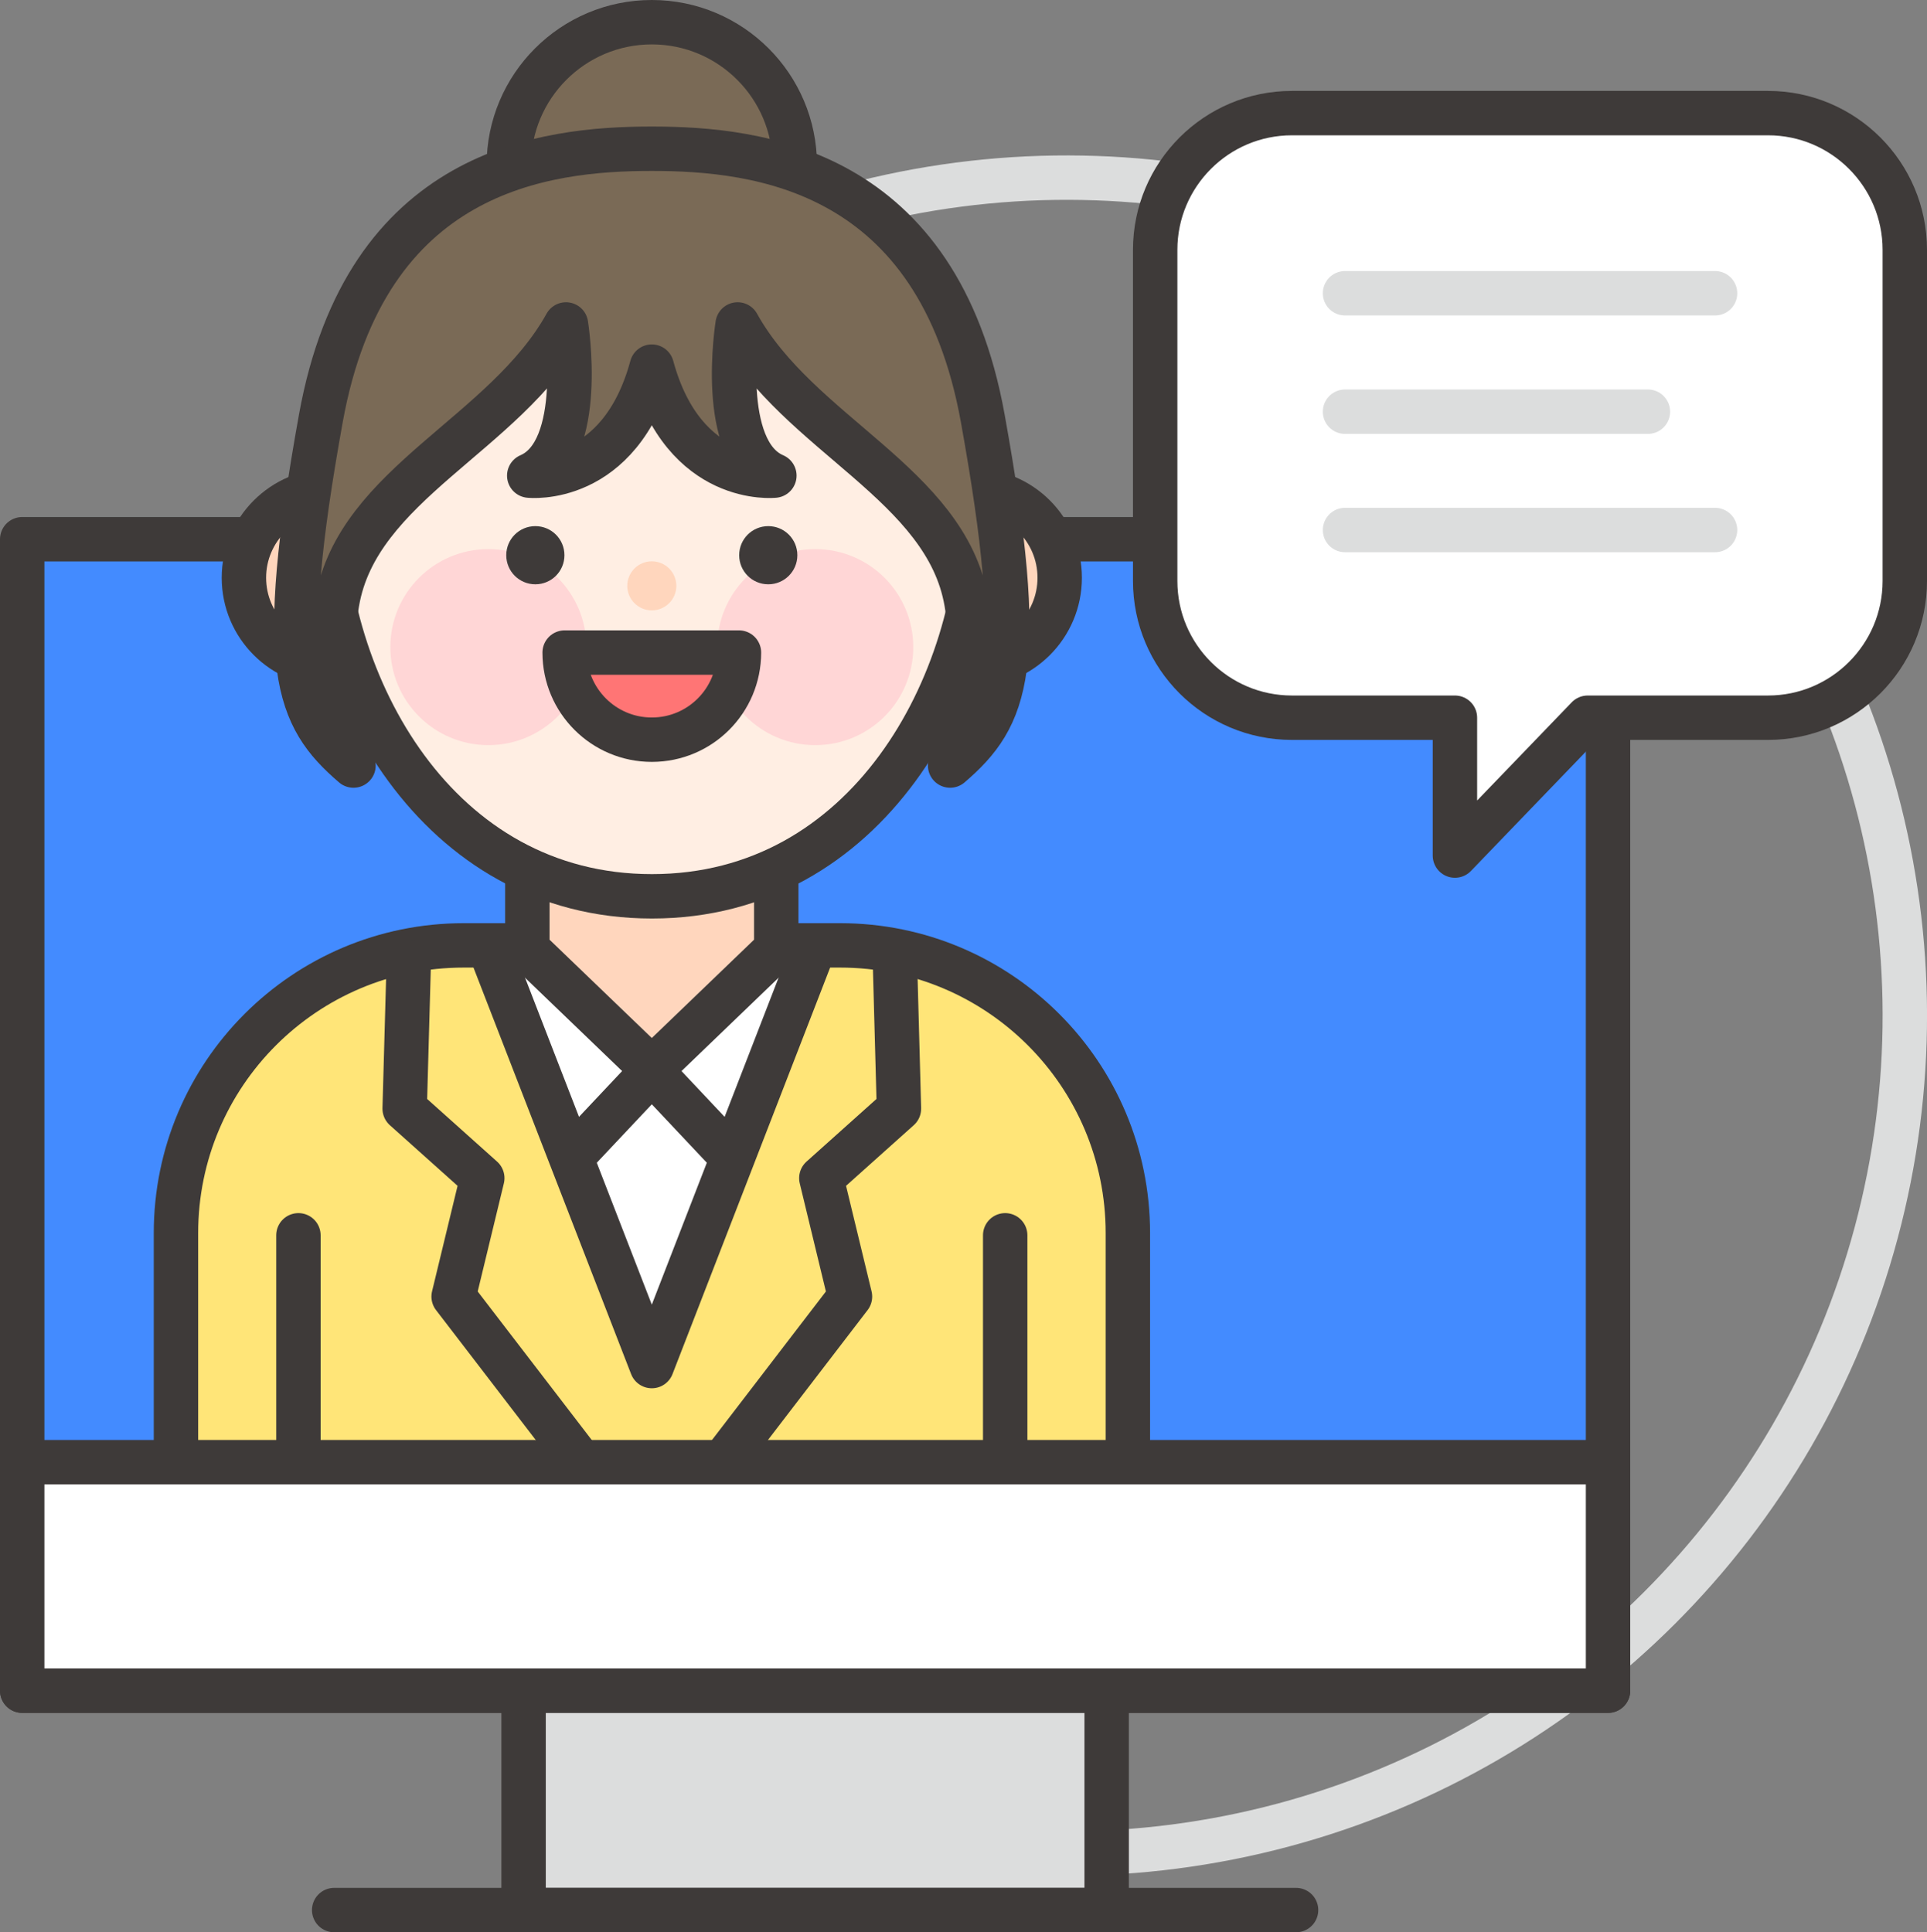
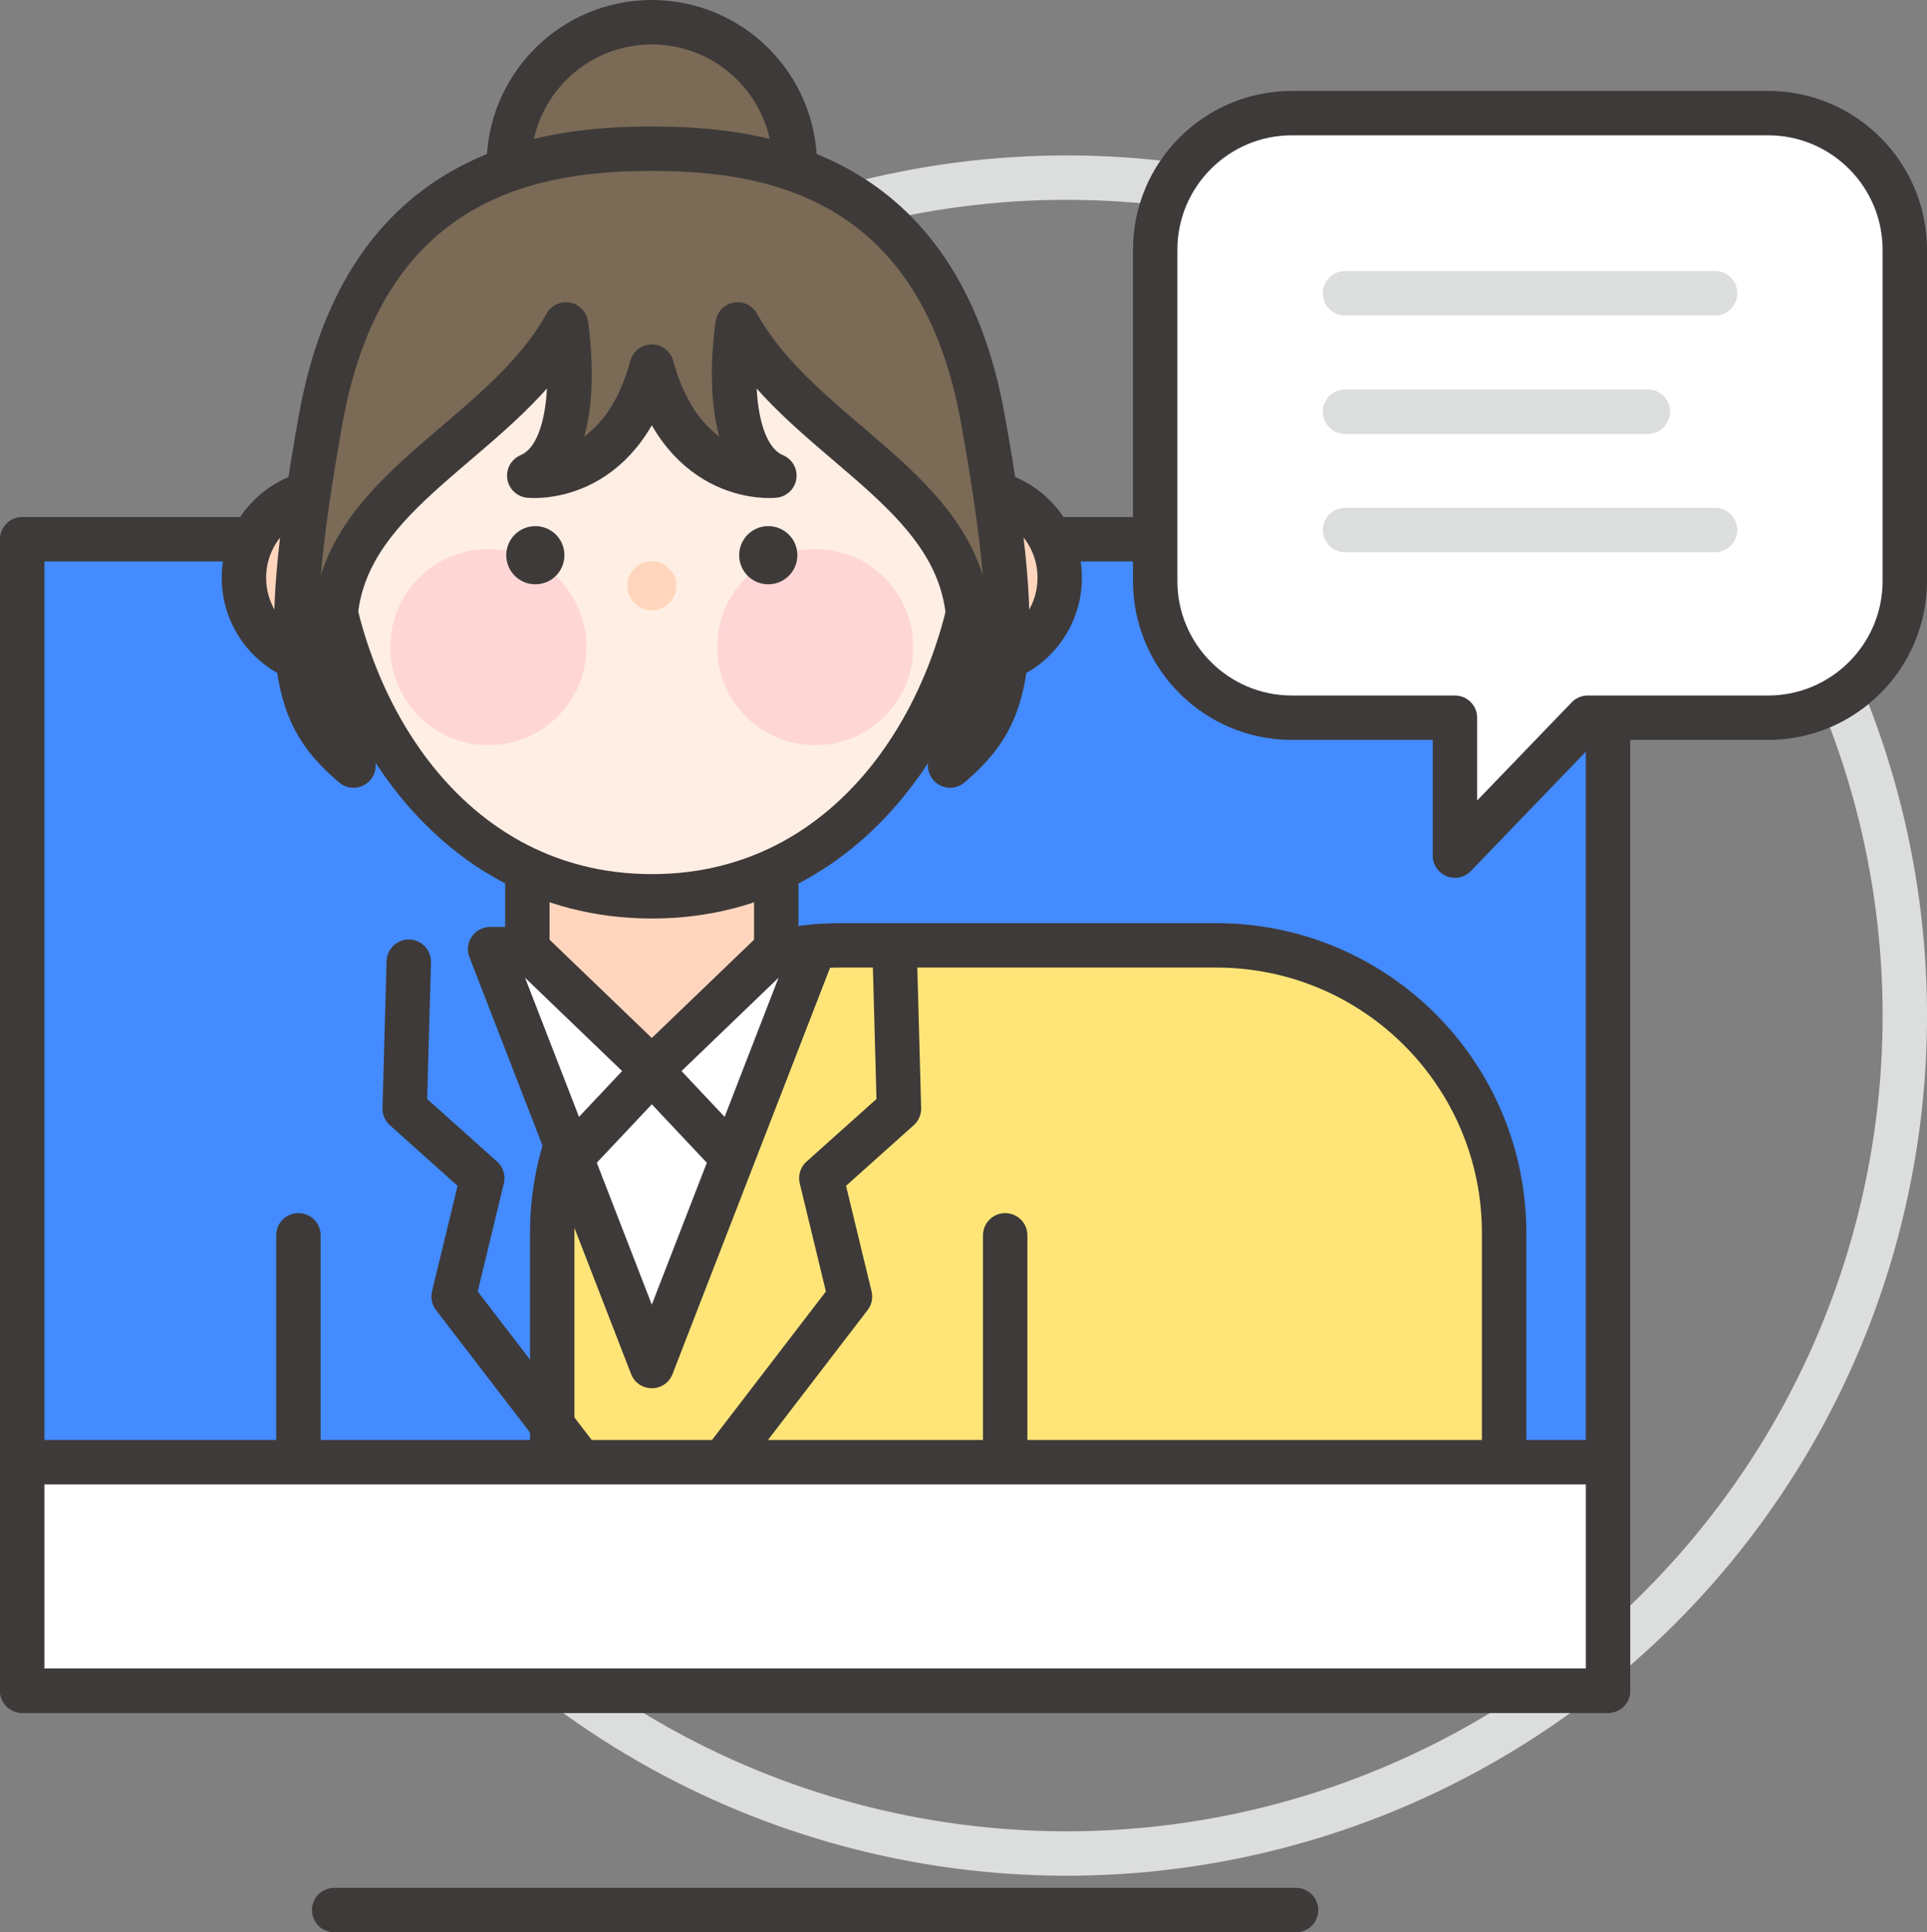
<svg xmlns="http://www.w3.org/2000/svg" id="Layer_2" data-name="Layer 2" viewBox="0 0 173.57 174.08">
  <rect x="0" y="0" width="173.57" height="174.08" fill="#808080" stroke="none" />
  <defs>
    <style>
      .cls-1 {
        fill: #7a6a56;
      }

      .cls-1, .cls-2, .cls-3, .cls-4, .cls-5, .cls-6, .cls-7, .cls-8, .cls-9 {
        stroke: #3e3a39;
      }

      .cls-1, .cls-2, .cls-3, .cls-4, .cls-5, .cls-6, .cls-7, .cls-8, .cls-9, .cls-10 {
        stroke-linecap: round;
        stroke-linejoin: round;
        stroke-width: 4px;
      }

      .cls-11 {
        fill: #ffd6d6;
      }

      .cls-12, .cls-4 {
        fill: #ffd6bd;
      }

      .cls-13 {
        fill: #3e3a39;
      }

      .cls-2 {
        fill: #dcdddd;
      }

      .cls-3 {
        fill: #438bff;
      }

      .cls-5 {
        fill: #ff7575;
      }

      .cls-6 {
        fill: #ffeee3;
      }

      .cls-7 {
        fill: #fff;
      }

      .cls-8 {
        fill: #ffe578;
      }

      .cls-9, .cls-10 {
        fill: none;
      }

      .cls-10 {
        stroke: #dcdddd;
      }
    </style>
  </defs>
  <g id="icons">
    <g>
      <circle class="cls-10" cx="96.08" cy="91.49" r="75.49" transform="translate(-36.55 94.74) rotate(-45)" />
      <g>
        <g>
          <g>
            <rect class="cls-3" x="2" y="48.58" width="142.84" height="103.74" />
-             <rect class="cls-2" x="47.16" y="152.31" width="52.52" height="19.77" />
            <line class="cls-2" x1="30.1" y1="172.08" x2="116.74" y2="172.08" />
          </g>
          <g>
            <path class="cls-1" d="m71.59,14.88c0-7.11-5.77-12.88-12.88-12.88s-12.88,5.77-12.88,12.88,5.76,12.88,12.88,12.88,12.88-5.77,12.88-12.88Z" />
            <g>
              <g>
-                 <path class="cls-8" d="m75.66,85.17h-33.89c-14.32,0-25.92,11.61-25.92,25.92v21.77h85.74v-21.77c0-14.32-11.61-25.92-25.92-25.92Z" />
+                 <path class="cls-8" d="m75.66,85.17c-14.32,0-25.92,11.61-25.92,25.92v21.77h85.74v-21.77c0-14.32-11.61-25.92-25.92-25.92Z" />
                <g>
                  <polygon class="cls-7" points="44.15 85.51 58.71 123.07 73.27 85.51 44.15 85.51" />
                  <g>
                    <polygon class="cls-4" points="69.92 85.51 58.71 96.29 47.5 85.51 47.5 63.93 58.71 53.15 69.92 63.93 69.92 85.51" />
                    <g>
                      <g>
                        <g>
                          <g>
                            <g>
                              <g>
                                <path class="cls-4" d="m37.67,52.05c0-4.34-3.52-7.85-7.85-7.85s-7.85,3.52-7.85,7.85,3.51,7.85,7.85,7.85,7.85-3.51,7.85-7.85Z" />
                                <path class="cls-4" d="m95.45,52.05c0-4.34-3.51-7.85-7.85-7.85s-7.85,3.52-7.85,7.85,3.51,7.85,7.85,7.85,7.85-3.51,7.85-7.85Z" />
                              </g>
                              <path class="cls-6" d="m88.4,45.34c0,16.48-10.3,35.41-29.68,35.41s-29.68-18.93-29.68-35.41,13.29-29.84,29.68-29.84,29.68,13.36,29.68,29.84Z" />
                            </g>
                            <g>
                              <path class="cls-11" d="m52.82,58.3c0,4.88-3.95,8.83-8.83,8.83s-8.83-3.95-8.83-8.83,3.95-8.83,8.83-8.83,8.83,3.95,8.83,8.83Z" />
                              <path class="cls-11" d="m82.26,58.3c0,4.88-3.95,8.83-8.83,8.83s-8.83-3.95-8.83-8.83,3.95-8.83,8.83-8.83,8.83,3.95,8.83,8.83Z" />
                            </g>
                          </g>
                          <path class="cls-12" d="m60.92,52.78c0-1.22-.99-2.21-2.21-2.21s-2.21.99-2.21,2.21.99,2.21,2.21,2.21,2.21-.99,2.21-2.21Z" />
                          <g>
                            <path class="cls-13" d="m50.84,50.02c0-1.45-1.17-2.62-2.62-2.62s-2.62,1.17-2.62,2.62,1.17,2.62,2.62,2.62,2.62-1.17,2.62-2.62Z" />
                            <path class="cls-13" d="m71.82,50.02c0-1.45-1.17-2.62-2.62-2.62s-2.62,1.17-2.62,2.62,1.17,2.62,2.62,2.62,2.62-1.17,2.62-2.62Z" />
                          </g>
                        </g>
-                         <path class="cls-5" d="m50.86,58.79c0,4.33,3.51,7.85,7.85,7.85s7.85-3.51,7.85-7.85h-15.7Z" />
                      </g>
                      <path class="cls-1" d="m88.52,37.69c-4.05-22.45-20.2-24.29-29.81-24.29s-25.76,1.84-29.81,24.29c-4.05,22.45-2.21,26.86,2.94,31.28,0,0-3.31-4.05-1.47-14.72,1.84-10.67,15.09-15.09,20.61-25.02,0,0,1.84,11.41-3.31,13.62,0,0,8.13.9,11.04-9.82,2.91,10.72,11.04,9.82,11.04,9.82-5.15-2.21-3.31-13.62-3.31-13.62,5.52,9.94,18.77,14.35,20.61,25.02,1.84,10.67-1.47,14.72-1.47,14.72,5.15-4.42,6.99-8.83,2.94-31.28Z" />
                    </g>
                  </g>
                  <polyline class="cls-9" points="65.3 103.57 58.71 96.57 52.12 103.57" />
                </g>
                <g>
                  <polyline class="cls-9" points="36.82 86.64 36.45 99.88 43.44 106.14 40.86 116.81 53.01 132.64" />
                  <polyline class="cls-9" points="80.61 86.64 80.97 99.88 73.98 106.14 76.56 116.81 64.42 132.64" />
                </g>
              </g>
              <g>
                <line class="cls-9" x1="26.88" y1="111.29" x2="26.88" y2="130.8" />
                <line class="cls-9" x1="90.54" y1="111.29" x2="90.54" y2="130.8" />
              </g>
            </g>
          </g>
          <rect class="cls-7" x="2" y="131.73" width="142.84" height="20.58" />
        </g>
        <path class="cls-7" d="m159.25,10.19h-42.88c-6.8,0-12.32,5.52-12.32,12.32v29.83c0,6.81,5.52,12.32,12.32,12.32h14.68v12.42l11.96-12.42h16.24c6.8,0,12.32-5.52,12.32-12.32v-29.83c0-6.8-5.52-12.32-12.32-12.32Z" />
        <line class="cls-10" x1="121.15" y1="26.42" x2="154.48" y2="26.42" />
        <line class="cls-10" x1="121.15" y1="37.09" x2="148.43" y2="37.09" />
        <line class="cls-10" x1="121.15" y1="47.75" x2="154.48" y2="47.75" />
      </g>
    </g>
  </g>
</svg>